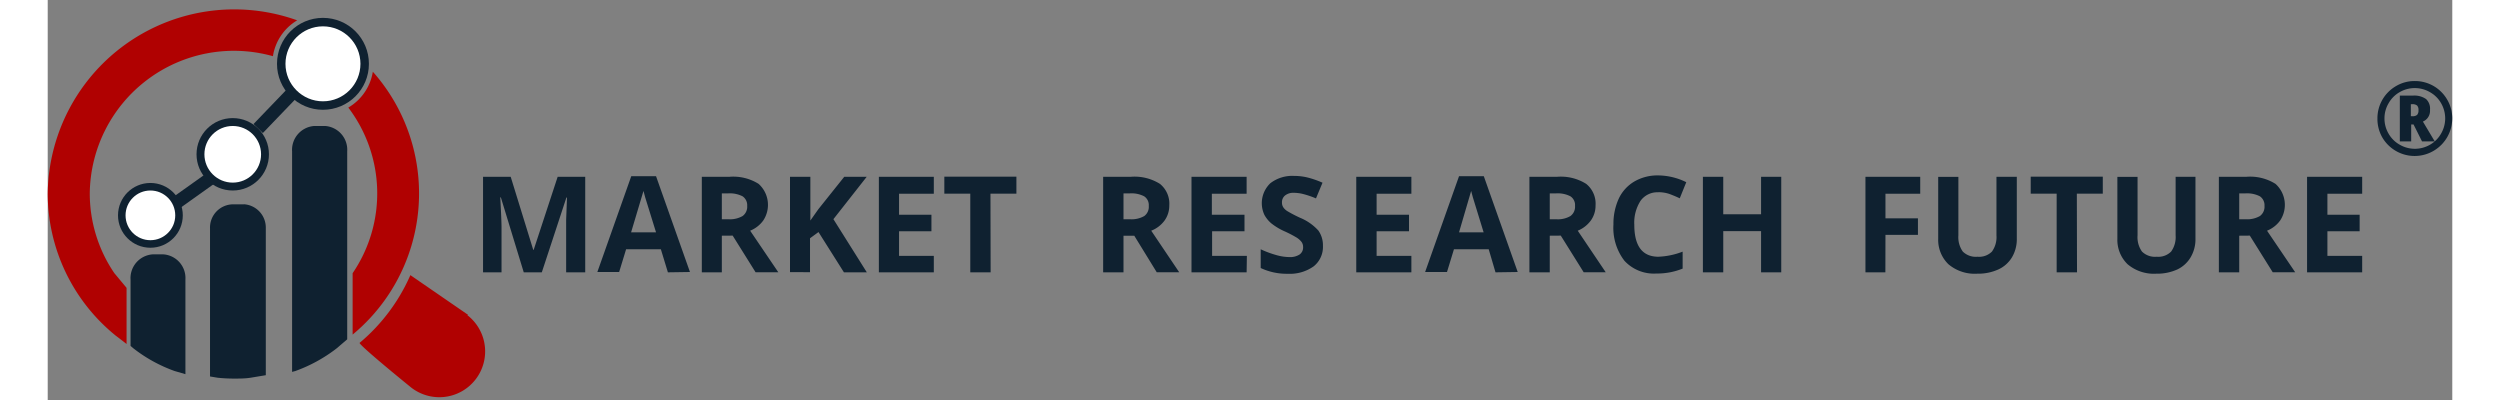
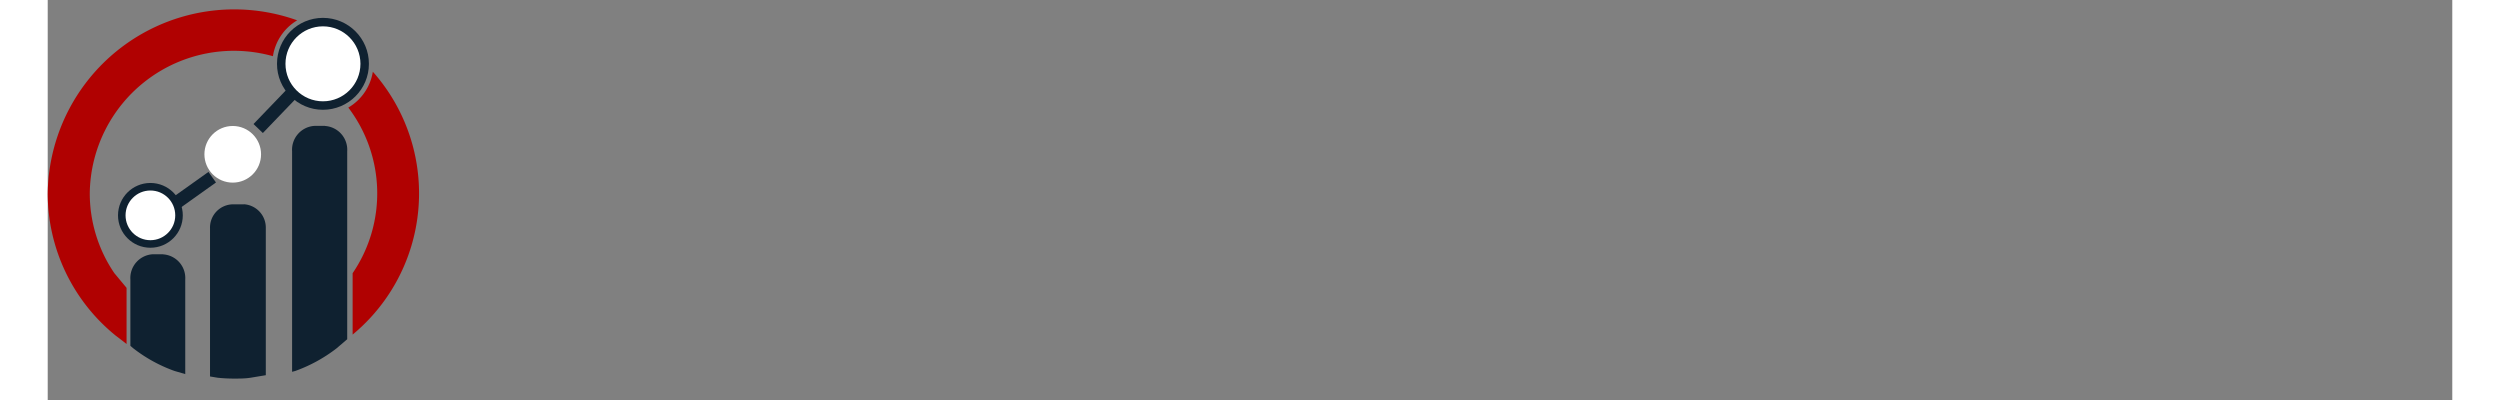
<svg xmlns="http://www.w3.org/2000/svg" viewBox="4.86 2.603 283.577 47.173" width="2500" height="400">
  <rect x="4.86" y="2.603" width="283.577" height="47.173" fill="#808080" stroke="none" />
-   <path d="M54.43 39.73l-6.8-4.68a21.85 21.85 0 0 1-6 8c.34.6 6.1 5.26 6.1 5.26a5.4 5.4 0 1 0 6.63-8.53z" fill="#b00101" />
  <g fill="#0f2130">
-     <path d="M28 26.7h-1.3a2.74 2.74 0 0 0-2.7 2.82V47l.9.15a17.74 17.74 0 0 0 1.94.1c.66 0 1.3 0 1.94-.1l1.8-.3V29.52a2.76 2.76 0 0 0-2.6-2.83zm-9.5 5.9h-1.26a2.81 2.81 0 0 0-2.61 3v7.8l.33.28a17.44 17.44 0 0 0 4.87 2.68l1.27.37V35.57a2.8 2.8 0 0 0-2.6-2.97zm19.07-15.14H36.3a2.82 2.82 0 0 0-2.62 3v26l.38-.1a17.81 17.81 0 0 0 4.87-2.67l1.25-1.07V20.45a2.81 2.81 0 0 0-2.61-2.99z" />
-     <circle cx="26.68" cy="20.8" r="4.27" />
+     <path d="M28 26.7h-1.3a2.74 2.74 0 0 0-2.7 2.82V47l.9.15a17.74 17.74 0 0 0 1.94.1c.66 0 1.3 0 1.94-.1l1.8-.3V29.52a2.76 2.76 0 0 0-2.6-2.83m-9.5 5.9h-1.26a2.81 2.81 0 0 0-2.61 3v7.8l.33.28a17.44 17.44 0 0 0 4.87 2.68l1.27.37V35.57a2.8 2.8 0 0 0-2.6-2.97zm19.07-15.14H36.3a2.82 2.82 0 0 0-2.62 3v26l.38-.1a17.81 17.81 0 0 0 4.87-2.67l1.25-1.07V20.45a2.81 2.81 0 0 0-2.61-2.99z" />
    <circle cx="37.32" cy="10.13" r="5.42" />
  </g>
  <path d="M35.93 11.26l-6.25 6.5m-5.42 5.74l-6.18 4.4" fill="none" stroke="#0f2130" stroke-miterlimit="10" stroke-width="1.53" />
  <circle cx="16.97" cy="28" r="3.82" fill="#0f2130" />
  <path d="M34.28 5A22 22 0 0 0 4.86 25.41a21.59 21.59 0 0 0 8 16.76l1.3 1v-6.62l-1.44-1.73a16.68 16.68 0 0 1-2.9-9.41 17 17 0 0 1 21.6-16.18A6 6 0 0 1 34.28 5zm8.92 6.07a6 6 0 0 1-2.89 4.22 16.72 16.72 0 0 1 .51 19.53v7.24a21.61 21.61 0 0 0 2.38-31z" fill="#b00101" />
  <g fill="#fff">
    <circle cx="37.32" cy="10.13" r="4.42" />
    <circle cx="26.68" cy="20.8" r="3.34" />
    <circle cx="16.97" cy="28" r="2.93" />
  </g>
-   <path d="M61 34.72l-2.7-8.84h-.07q.15 2.7.15 3.6v5.24H56.2V23.45h3.26l2.66 8.62h.05L65 23.45h3.25v11.27H66v-6.2l.1-2.62h-.07l-2.9 8.82zm17 0L77.17 32h-4.1l-.82 2.68h-2.57l4-11.3h2.92l4 11.3zM76.6 30l-1.28-4.13-.2-.75L73.66 30zm7.76.4v4.32H82V23.45h3.3a5.62 5.62 0 0 1 3.4.84 3.33 3.33 0 0 1 .55 4.31 3.53 3.53 0 0 1-1.55 1.21l3.32 4.9h-2.68l-2.7-4.32zm0-1.94h.77a3 3 0 0 0 1.68-.38 1.35 1.35 0 0 0 .54-1.19 1.26 1.26 0 0 0-.55-1.14 3.32 3.32 0 0 0-1.71-.34h-.73zm17.1 6.26h-2.7l-3-4.75-1 .73v4H92.4V23.45h2.4v5.16l.94-1.33 3.06-3.83h2.65l-3.93 5zm7.9 0h-6.48V23.45h6.48v2h-4.1v2.48h3.82v1.95h-3.82v2.9h4.1zm6.7 0h-2.4v-9.28h-3.06v-2h8.5v2h-3.06zm15.67-4.32v4.32h-2.4V23.45h3.3a5.62 5.62 0 0 1 3.4.84 3 3 0 0 1 1.1 2.54 3 3 0 0 1-.55 1.77 3.53 3.53 0 0 1-1.58 1.21l3.3 4.9h-2.65L133 30.4zm0-1.94h.77a3 3 0 0 0 1.68-.38 1.34 1.34 0 0 0 .53-1.19 1.23 1.23 0 0 0-.55-1.14 3.26 3.26 0 0 0-1.7-.34h-.73zm14.52 6.26h-6.5V23.45h6.5v2h-4.1v2.48H146v1.95h-3.82v2.9h4.1zm9-3.12a2.92 2.92 0 0 1-1.09 2.41 4.84 4.84 0 0 1-3.06.88 7.2 7.2 0 0 1-3.19-.68V32a11.87 11.87 0 0 0 1.93.71 5.69 5.69 0 0 0 1.44.21 2.06 2.06 0 0 0 1.21-.3 1 1 0 0 0 .42-.89 1 1 0 0 0-.18-.59 2.27 2.27 0 0 0-.55-.5 13.65 13.65 0 0 0-1.46-.76 7.21 7.21 0 0 1-1.55-.93 3.56 3.56 0 0 1-.82-1 3.25 3.25 0 0 1 .7-3.74 4.22 4.22 0 0 1 2.8-.86 6.55 6.55 0 0 1 1.68.21 10.84 10.84 0 0 1 1.67.59l-.77 1.85a11 11 0 0 0-1.49-.51 4.74 4.74 0 0 0-1.16-.15 1.54 1.54 0 0 0-1 .32 1 1 0 0 0-.36.82 1 1 0 0 0 .14.55 1.59 1.59 0 0 0 .47.46 15.93 15.93 0 0 0 1.51.79 6 6 0 0 1 2.17 1.51 3 3 0 0 1 .54 1.8zm10.43 3.12h-6.5V23.45h6.5v2h-4.1v2.48h3.82v1.95h-3.82v2.9h4.1zm9.92 0l-.8-2.72h-4.1l-.82 2.68h-2.58l4-11.3h2.92l4 11.3zM174.2 30l-1.27-4.13-.2-.75L171.3 30zm7.8.4v4.32h-2.4V23.45h3.3a5.62 5.62 0 0 1 3.4.84 3 3 0 0 1 1.1 2.54 3 3 0 0 1-.55 1.77 3.59 3.59 0 0 1-1.55 1.21l3.3 4.9H186l-2.7-4.32zm0-1.94h.77a2.92 2.92 0 0 0 1.67-.38 1.35 1.35 0 0 0 .54-1.19 1.23 1.23 0 0 0-.55-1.14 3.26 3.26 0 0 0-1.7-.34H182zm12.8-3.18a2.44 2.44 0 0 0-2.09 1 4.76 4.76 0 0 0-.74 2.83q0 3.76 2.83 3.77a8.81 8.81 0 0 0 2.87-.6v2a8 8 0 0 1-3.1.58 4.72 4.72 0 0 1-3.76-1.5 6.35 6.35 0 0 1-1.3-4.28 7.12 7.12 0 0 1 .64-3.08 4.63 4.63 0 0 1 1.84-2 5.43 5.43 0 0 1 2.81-.71 7.62 7.62 0 0 1 3.3.8l-.77 1.9a13.69 13.69 0 0 0-1.27-.53 4.08 4.08 0 0 0-1.26-.19zm14.5 9.44h-2.38v-4.86h-4.46v4.86h-2.4V23.45h2.4v4.42h4.46v-4.42h2.38zm12.28 0h-2.35V23.45h6.46v2h-4.1v2.9h3.83v1.95h-3.83zm15.5-11.27v7.3a4.18 4.18 0 0 1-.56 2.18 3.64 3.64 0 0 1-1.62 1.45 5.79 5.79 0 0 1-2.49.5 4.8 4.8 0 0 1-3.4-1.12 4 4 0 0 1-1.2-3v-7.3h2.38v6.9a2.93 2.93 0 0 0 .52 1.91 2.18 2.18 0 0 0 1.74.61 2.12 2.12 0 0 0 1.7-.61 2.92 2.92 0 0 0 .53-1.92v-6.9zm7.1 11.27h-2.4v-9.28h-3.06v-2h8.5v2h-3.06zm13.97-11.27v7.3a4.18 4.18 0 0 1-.56 2.18 3.64 3.64 0 0 1-1.58 1.45 5.79 5.79 0 0 1-2.49.5 4.8 4.8 0 0 1-3.38-1.12 4 4 0 0 1-1.2-3v-7.3h2.38v6.9a2.93 2.93 0 0 0 .52 1.91 2.18 2.18 0 0 0 1.74.61 2.12 2.12 0 0 0 1.7-.61 2.92 2.92 0 0 0 .53-1.92v-6.9zm5.16 6.95v4.32h-2.4V23.45h3.28a5.62 5.62 0 0 1 3.4.84 3.33 3.33 0 0 1 .55 4.31 3.53 3.53 0 0 1-1.55 1.21l3.32 4.9h-2.65l-2.7-4.32zm0-1.94h.77a3 3 0 0 0 1.67-.38 1.35 1.35 0 0 0 .54-1.19 1.26 1.26 0 0 0-.55-1.14 3.32 3.32 0 0 0-1.71-.34h-.72zm14.5 6.26h-6.5V23.45h6.5v2h-4.1v2.48h3.8v1.95h-3.8v2.9h4.1zm1.8-18.15a4.38 4.38 0 0 1 2.2-3.82 4.28 4.28 0 0 1 2.21-.59 4.38 4.38 0 0 1 3.82 2.2 4.28 4.28 0 0 1 .59 2.21 4.43 4.43 0 0 1-2.16 3.8 4.42 4.42 0 0 1-6.11-1.6 4.38 4.38 0 0 1-.55-2.2zm.83 0a3.51 3.51 0 0 0 .48 1.79 3.46 3.46 0 0 0 1.32 1.31 3.56 3.56 0 0 0 3.57 0 3.46 3.46 0 0 0 1.31-1.32 3.56 3.56 0 0 0 0-3.57 3.46 3.46 0 0 0-1.32-1.31 3.56 3.56 0 0 0-3.57 0 3.46 3.46 0 0 0-1.31 1.32 3.5 3.5 0 0 0-.48 1.78zm5.37-1a1.37 1.37 0 0 1-.84 1.37l1.4 2.34h-1.5l-1-2h-.28v2h-1.34v-5.4h1.54a2.39 2.39 0 0 1 1.56.41 1.53 1.53 0 0 1 .46 1.25zm-2.26.74h.18a.8.8 0 0 0 .56-.16.78.78 0 0 0 .16-.56.74.74 0 0 0-.16-.54.84.84 0 0 0-.57-.16h-.17z" fill="#0f2130" />
</svg>